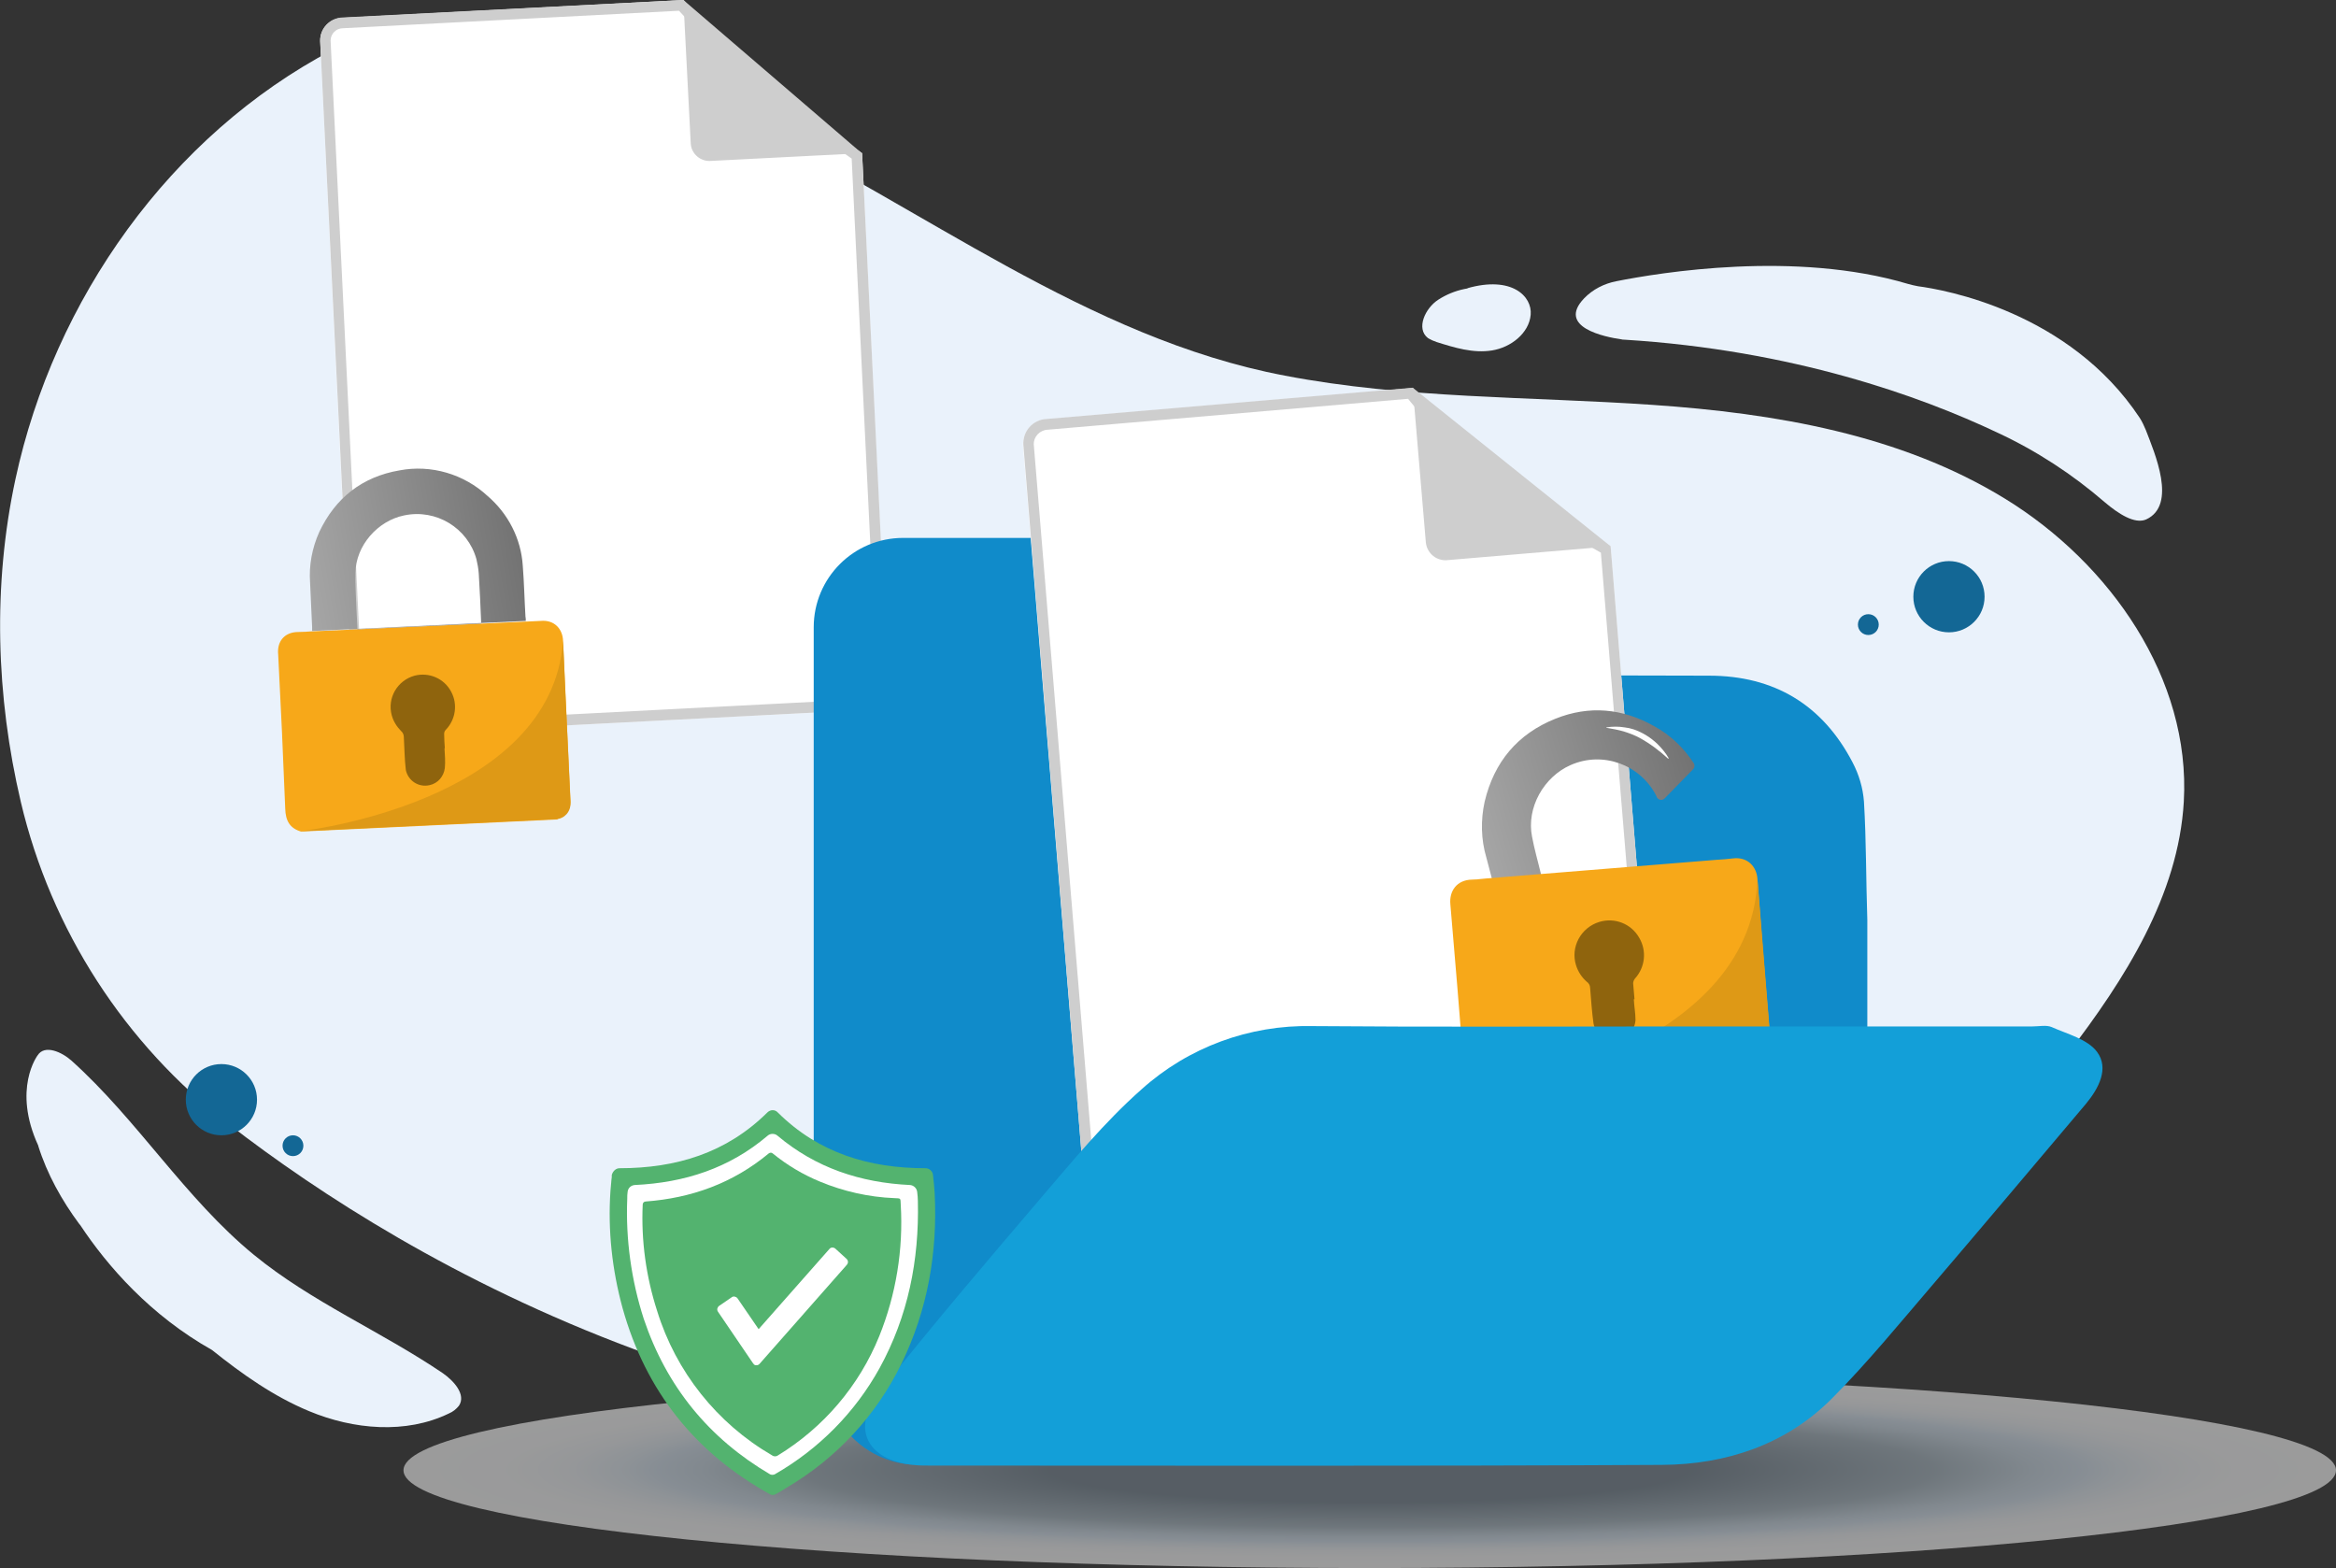
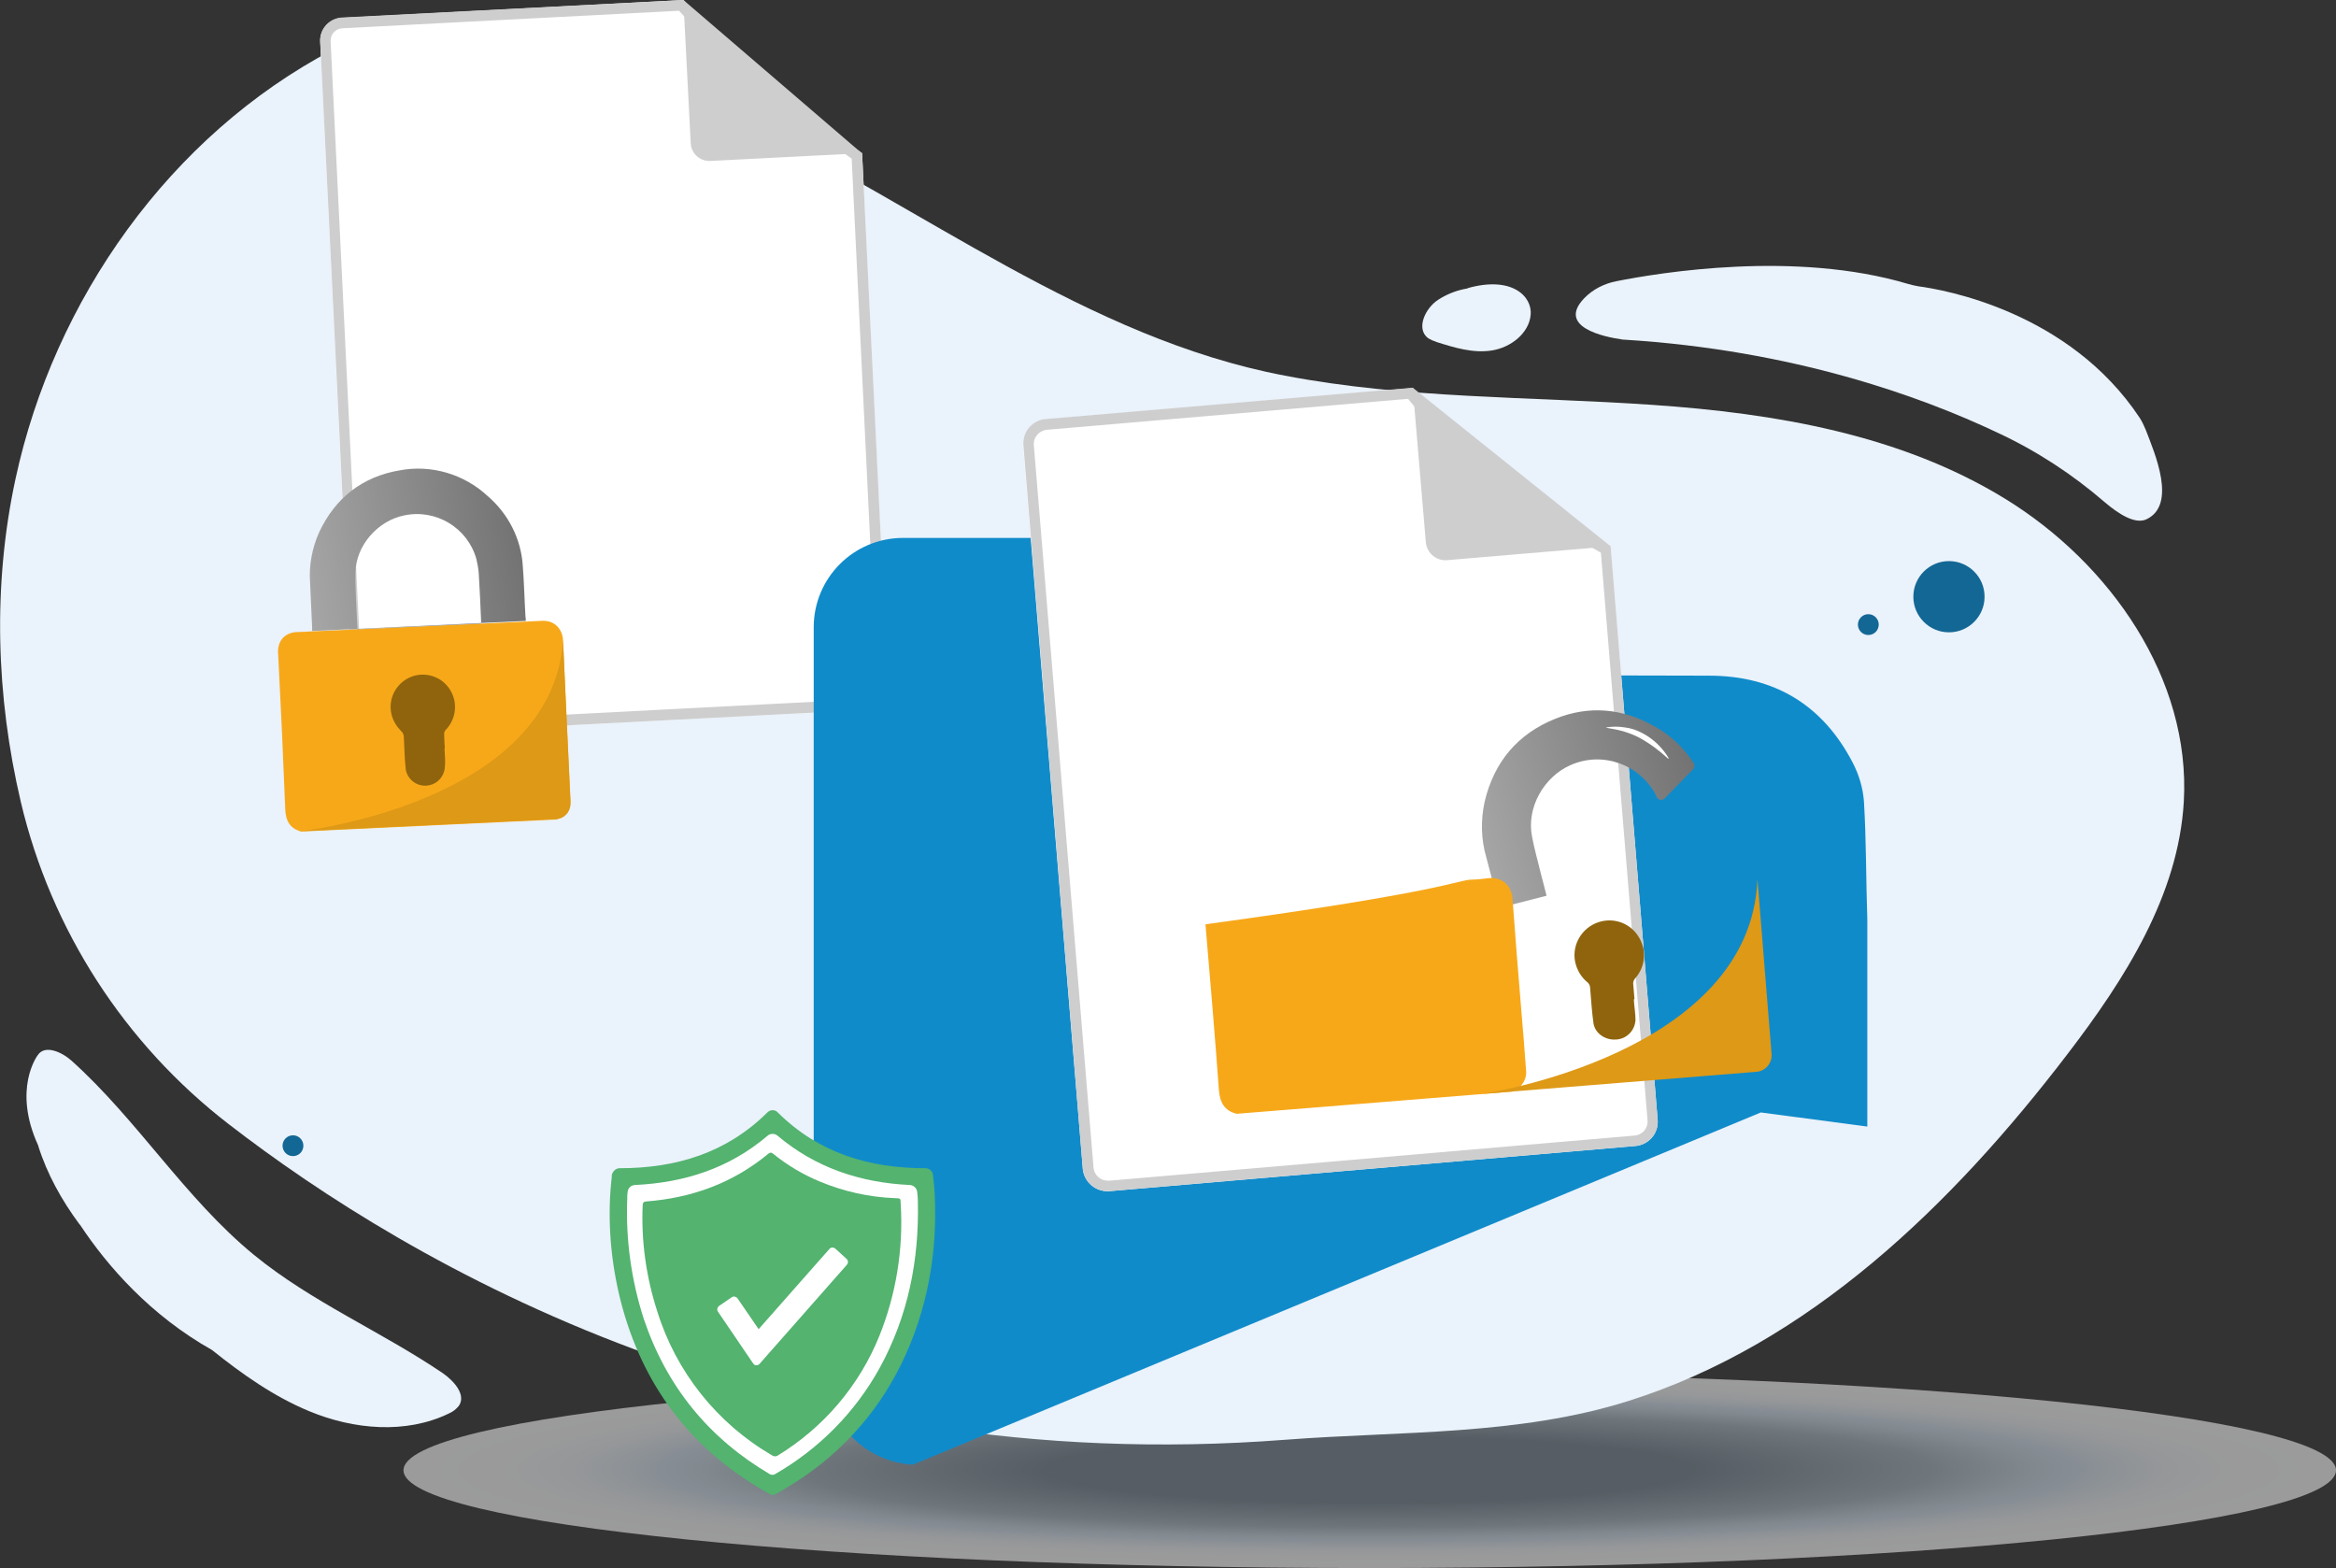
<svg xmlns="http://www.w3.org/2000/svg" version="1.1" id="Livello_1" x="0px" y="0px" viewBox="0 0 695.3 466.7" style="enable-background:new 0 0 695.3 466.7;" xml:space="preserve">
  <rect x="0" y="0" width="695.3" height="466.7" fill="#333333" stroke="none" />
  <style type="text/css">
	.st0{opacity:0.51;fill:url(#SVGID_1_);}
	.st1{fill:#EAF2FB;}
	.st2{fill:#FFFFFF;}
	.st3{fill:#CECECE;}
	.st4{fill:#F7A819;}
	.st5{fill:#8F640D;}
	.st6{fill:url(#SVGID_2_);}
	.st7{fill:#DE9916;}
	.st8{fill:#108BCA;}
	.st9{fill:url(#SVGID_3_);}
	.st10{fill:#139FD8;}
	.st11{fill:#53B36F;}
	.st12{fill:#136795;}
</style>
  <title>2_docs</title>
  <g>
    <g>
      <g id="Livello_1-2">
        <radialGradient id="SVGID_1_" cx="-970.425" cy="5503.993" r="68.716" gradientTransform="matrix(4.185 0 0 0.423 4468.732 -1890.715)" gradientUnits="userSpaceOnUse">
          <stop offset="0.331" style="stop-color:#778693" />
          <stop offset="0.585" style="stop-color:#A8B7C2" />
          <stop offset="0.603" style="stop-color:#AFBEC9" />
          <stop offset="0.687" style="stop-color:#CCDAE6" />
          <stop offset="0.736" style="stop-color:#D7E4F1" />
          <stop offset="0.772" style="stop-color:#E5EEF6" />
          <stop offset="0.827" style="stop-color:#F4F7FB" />
          <stop offset="0.893" style="stop-color:#FCFDFE" />
          <stop offset="1" style="stop-color:#FFFFFF" />
        </radialGradient>
        <path class="st0" d="M695.3,437.6c0,16.1-128.8,29.1-287.6,29.1c-158.8,0-287.6-13-287.6-29.1c0-16.1,128.8-29.1,287.6-29.1     C566.5,408.6,695.3,421.6,695.3,437.6z" />
        <path class="st1" d="M99.1,14.8c0,0,36.3-19.9,121.6,20.9c54.1,25.9,102.7,64.9,161.7,76.1c36,6.9,72.9,6.2,109.4,8.7     s73.9,8.8,105.1,28s55.2,53.5,53.1,90.1c-1.6,27.9-17.6,52.9-34.6,75.1c-34.3,44.9-77,86.4-130.8,103.3     c-32.7,10.3-67.6,8.9-101.8,11.5c-151.8,11.8-261-52.4-314.7-93.9c-31-23.9-52.9-57.8-61.9-95.9c-7.4-31.5-8.4-64.5-1.6-96.1     C16.1,89.2,50.6,40.3,99.1,14.8" />
        <path class="st2" d="M257.5,211.3l-145.1,7.5c-3.8,0.3-7.1-2.5-7.4-6.3L95.3,12.3c-0.1-3.8,2.9-6.9,6.7-7L203.4,0l22.4,24     l30.8,21.6l7.6,158.7C264.2,208.1,261.3,211.2,257.5,211.3z" />
        <path class="st3" d="M202.1,3.2l21.4,22.9l0.2,0.2l0.3,0.2l29.5,20.7l7.6,157.2c0,0.9-0.3,1.8-1,2.5c-0.7,0.8-1.7,1.2-2.8,1.2     l-145.1,7.5H112c-2,0.1-3.7-1.4-3.9-3.3L98.4,12.1c0-2.1,1.7-3.7,3.7-3.7L202.1,3.2 M203.4,0L102,5.2c-3.8,0.1-6.8,3.2-6.7,7     l9.8,200.3c0.3,3.6,3.4,6.4,7,6.3h0.4l145.1-7.5c3.8-0.1,6.8-3.2,6.7-7c0,0,0,0,0,0l-7.7-158.7L225.8,24L203.4,0z" />
        <path class="st3" d="M203.4,0l2.2,42.8c0.2,3,2.9,5.3,5.9,5.1l45-2.3L203.4,0z" />
        <path class="st4" d="M106.3,187.2l36.8-1.7 M88.8,188.1l67.8-3.1c1.5-0.1,2.9-0.1,4.3-0.2c4.1-0.4,6.6,2.4,6.7,6     c0.4,10.2,0.9,20.4,1.4,30.6c0.3,5.5,0.5,11,0.8,16.5c0.3,2.6-1.3,5-3.7,5.8c-0.1,0.1-0.2,0.1-0.3,0.2l-76.2,3.6     c-3.4-1-4.6-3.3-4.7-6.8c-0.6-15.3-1.3-30.6-2.1-45.9C82.4,191,84.6,188.1,88.8,188.1c1.4,0,2.8-0.1,4.2-0.2" />
        <path class="st5" d="M132.3,222.7h0.1c-0.1-1.4-0.2-2.9-0.2-4.3c0-0.5,0.2-0.9,0.5-1.2c2.9-3,3.6-7.6,1.6-11.3     c-2.1-4-6.6-5.9-10.9-4.8c-5.1,1.4-8.2,6.6-6.8,11.8c0.5,1.8,1.5,3.4,2.8,4.7c0.5,0.4,0.8,1.1,0.8,1.8c0.2,3.3,0.2,6.6,0.6,9.8     c0.7,3.2,3.8,5.2,7,4.5c2.5-0.5,4.3-2.6,4.6-5.1C132.6,226.6,132.4,224.6,132.3,222.7z" />
        <linearGradient id="SVGID_2_" gradientUnits="userSpaceOnUse" x1="176.763" y1="195.131" x2="241.948" y2="195.131" gradientTransform="matrix(0.986 -0.166 -0.166 -0.986 -51.819 392.322)">
          <stop offset="0" style="stop-color:#A6A6A6" />
          <stop offset="1" style="stop-color:#737373" />
        </linearGradient>
        <path class="st6" d="M145.1,147.6c-7-6.5-16.8-9.4-26.2-7.6c-11.1,1.9-19.1,8.2-23.9,18.4c-2.1,4.7-3.1,9.9-2.7,15.1     c0.2,4.4,0.4,8.8,0.6,13.1c0,0.4,0,0.7,0,1.2l63.6-3c0-0.5,0-0.9-0.1-1.3c-0.3-5-0.4-10.1-0.8-15.1     C155.1,160.4,151.3,152.9,145.1,147.6z M142.5,170.7c0.3,4.7,0.5,9.4,0.7,14.2c0,0.2,0,0.4,0,0.7l-36.8,1.7c-0.1-2.1-0.2-4-0.3-6     c-0.1-3.6-0.4-7.2-0.3-10.8c0.1-8.1,6.6-15.5,14.5-17.1c9.5-2,18.9,3.7,21.5,13C142.1,167.7,142.4,169.2,142.5,170.7L142.5,170.7     z" />
        <path class="st7" d="M167.6,190.7c-3.5,48.4-78.2,56.7-78.2,56.7l76.1-3.6c2.5-0.1,4.4-2.2,4.3-4.8c0,0,0,0,0,0L167.6,190.7z" />
        <path class="st8" d="M555.8,335.3l-31.7-4.2L271.8,435.9c0,0-29,0.5-29-41.6c-0.3-3.3-0.6-5-0.6-6.6c0-64,0-128,0-192.1v-8.9     c0-14.7,11.9-26.6,26.6-26.6l0,0h80.9c0.6,0,1.2,0,1.8,0c10.1,0.7,19.3,6.1,24.9,14.5l11.4,16.9c4.1,6,10.9,9.6,18.2,9.6     c32.3-0.2,72.7-0.1,102.7,0c19.4,0,33.8,8.7,42.7,25.8c1.9,3.6,3.1,7.6,3.4,11.7c0.7,11.7,0.6,23.5,1,35.2L555.8,335.3z" />
        <path class="st2" d="M486.5,341.1l-156,13.4c-4,0.5-7.7-2.4-8.2-6.5l-17.8-215.4c-0.2-4.1,2.9-7.6,6.9-7.8c0,0,0,0,0,0l109-9.3     l21.2,25.7l37.8,21.5l14,170.7C493.7,337.4,490.6,340.9,486.5,341.1z" />
        <path class="st3" d="M419.1,118.7l20.2,24.4l0.4,0.4l0.5,0.3l36.3,20.7l13.9,169.1c0.1,2.4-1.7,4.3-4.1,4.4l-156,13.4     c-0.1,0-0.3,0-0.4,0c-2.2,0.1-4.1-1.5-4.4-3.7l-17.8-215.4c-0.1-2.3,1.8-4.3,4.1-4.4L419.1,118.7 M420.5,115.4l-109,9.3     c-4.1,0.2-7.2,3.7-6.9,7.8c0,0,0,0,0,0L322.3,348c0.4,3.8,3.7,6.6,7.5,6.5h0.7l156-13.4c4.1-0.2,7.2-3.7,6.9-7.8l-14-170.7     l-37.8-21.5L420.5,115.4L420.5,115.4z" />
        <path class="st3" d="M420.5,115.4l3.9,46.1c0.4,3.3,3.3,5.6,6.6,5.2l48.4-4.1L420.5,115.4z" />
        <linearGradient id="SVGID_3_" gradientUnits="userSpaceOnUse" x1="572.962" y1="-208.836" x2="640.819" y2="-208.836" gradientTransform="matrix(0.958 -0.285 -0.285 -0.958 -169.409 210.296)">
          <stop offset="0" style="stop-color:#A6A6A6" />
          <stop offset="1" style="stop-color:#737373" />
        </linearGradient>
        <path class="st9" d="M492.9,236.7c0.1,0.2,0.2,0.3,0.2,0.5c0.4,0.8,1.3,1.1,2,0.7c0.2-0.1,0.3-0.2,0.4-0.3l8.4-8.6     c0.5-0.5,0.6-1.3,0.2-1.9c-3-4.6-7-8.4-11.8-11c-9.4-5.3-19.3-6.2-29.3-2.2c-11.3,4.5-18.3,12.9-21.1,24.7     c-1.2,5.5-1.1,11.2,0.5,16.6c1.2,4.6,2.4,9.2,3.6,13.7c0.1,0.4,0.2,0.8,0.3,1.3l14-3.6l0,0v-0.1c-0.5-2.1-1.1-4.2-1.6-6.2     c-0.9-3.8-2-7.5-2.7-11.3c-1.7-8.6,3.5-17.8,11.5-21.3C477,223.5,488.1,227.5,492.9,236.7z" />
-         <path class="st4" d="M457,260.2l39.6-3.2 M438.1,261.8l72.9-5.9c1.6-0.1,3.2-0.2,4.7-0.4c4.4-0.6,7.2,2.4,7.4,6.2     c0.8,11,1.7,22,2.6,33c0.5,5.9,1,11.8,1.4,17.7c0.4,2.8-1.2,5.4-3.8,6.4c-0.1,0.1-0.2,0.1-0.3,0.2l-82,6.6     c-3.7-0.9-5-3.4-5.3-7.1c-1.2-16.5-2.6-32.9-4-49.3C431.3,265.2,433.6,261.9,438.1,261.8c1.5,0,2.9-0.2,4.5-0.3" />
+         <path class="st4" d="M457,260.2l39.6-3.2 M438.1,261.8c1.6-0.1,3.2-0.2,4.7-0.4c4.4-0.6,7.2,2.4,7.4,6.2     c0.8,11,1.7,22,2.6,33c0.5,5.9,1,11.8,1.4,17.7c0.4,2.8-1.2,5.4-3.8,6.4c-0.1,0.1-0.2,0.1-0.3,0.2l-82,6.6     c-3.7-0.9-5-3.4-5.3-7.1c-1.2-16.5-2.6-32.9-4-49.3C431.3,265.2,433.6,261.9,438.1,261.8c1.5,0,2.9-0.2,4.5-0.3" />
        <path class="st5" d="M486.3,297.4h0.2c-0.1-1.6-0.3-3.1-0.4-4.7c0-0.5,0.2-1,0.5-1.4c3.1-3.4,3.6-8.3,1.3-12.2     c-2.4-4.2-7.3-6.1-11.9-4.7c-5.5,1.7-8.6,7.5-6.9,12.9c0.6,1.9,1.7,3.6,3.2,4.9c0.6,0.4,1,1.1,1,1.9c0.3,3.5,0.5,7,1,10.5     c0.5,3,3.5,5,6.6,4.8c3.2-0.1,5.7-2.6,5.9-5.8C486.8,301.6,486.4,299.5,486.3,297.4z" />
        <path class="st7" d="M523.1,261.7c-2,52.3-82.1,63.9-82.1,63.9l81.8-6.6c2.7-0.2,4.7-2.6,4.5-5.3c0,0,0,0,0,0L523.1,261.7z" />
        <path class="st2" d="M496.5,225.8c-2.6-2.4-5.4-4.5-8.5-6.2c-1.5-0.8-3.1-1.4-4.7-1.9c-1.7-0.5-3.5-0.8-5.2-1.1v-0.1     c1.8-0.3,3.7-0.3,5.5,0c0.9,0.1,1.8,0.3,2.7,0.6c2.6,0.9,5,2.4,7,4.3c1.3,1.3,2.5,2.7,3.4,4.3L496.5,225.8z" />
-         <path class="st10" d="M497.1,305.5h107.8c2,0,4.2-0.5,5.8,0.2c4.7,2.1,10.7,3.6,13.5,7.4c3.6,4.9,0.5,10.8-3.3,15.4     c-15.3,18.1-30.6,36.3-46,54.3c-9.6,11.2-19,22.7-29.4,33.2c-13.8,14-31.8,19.9-50.9,20c-72.7,0.4-145.5,0.2-218.2,0.2     c-1.5,0-3,0-4.6-0.2c-13.7-1.4-18.6-10.8-10.1-21.6c15.5-19.6,31.8-38.7,48-57.7c9.6-11.2,19-22.7,30.1-32.5     c13.9-12.5,32.1-19.2,50.8-18.8C426.2,305.7,461.7,305.5,497.1,305.5z" />
        <path class="st2" d="M229.3,334.6c0.4-0.4,1-0.4,1.4,0c5,4.2,10.7,7.6,16.7,10.2c8.3,3.6,17.2,5.7,26.2,6.1     c2.4,0.1,2.1-0.1,2.2,2.3c0.8,16-2.1,32-8.3,46.7c-7.7,18-20.1,31.8-36.6,41.9c-0.9,0.5-1.5,0.2-2.2-0.2     c-19.3-11.6-33.6-30-40-51.6c-3.8-12.2-5.3-25.1-4.6-37.9l0,0c0-0.6,0.5-1,1.1-1.1C201.6,350.1,216.4,345.1,229.3,334.6z" />
        <path class="st11" d="M184.4,347.7c16.8,0,31.8-4.5,44-16.6c0.9-0.9,2.3-0.9,3.1,0c12.2,12.1,27.2,16.6,44,16.6     c1.1,0,2.1,0.9,2.2,2c0.2,1.8,0.4,3.6,0.5,5.4c0.9,17.7-2.1,34.8-9.9,50.8c-7.5,15.4-19.4,28.2-34.2,36.9c-1.1,0.7-2.2,1.4-3.4,2     c-0.4,0.2-1,0.2-1.4,0c-22.3-12.3-37.1-30.7-44-55.5c-3.1-11.3-4.4-23.1-3.6-34.8c0.1-1.1,0.2-2.3,0.3-3.4     c0.1-0.5,0.1-0.9,0.1-1.4C182.4,348.6,183.3,347.7,184.4,347.7z M188.9,352.7c-1.1,0.1-2,0.9-2.1,2.1c-0.1,0.6-0.1,1.3-0.1,1.9     c-0.5,12.1,1.2,24.3,4.9,35.8c6.8,20.2,19.4,35.6,37.6,46.3c0.4,0.2,1,0.2,1.4,0c13.1-7.5,23.9-18.4,31.2-31.6     c8.5-15.5,11.8-32.1,11.4-49.7c0-0.9-0.1-1.8-0.2-2.7c-0.1-1.1-1-2-2.1-2.1c-14.8-0.7-28.1-5.1-39.5-14.7c-0.8-0.7-2.1-0.7-2.9,0     C217.1,347.7,203.8,352,188.9,352.7L188.9,352.7z" />
        <path class="st11" d="M228.8,343.3c0.4-0.3,0.9-0.3,1.2,0c4.3,3.5,9,6.3,14.1,8.4c7,2.9,14.5,4.6,22.1,4.9c2,0.1,1.8-0.1,1.9,1.9     c0.8,13.4-1.4,26.8-6.4,39.2c-6,14.8-16.6,27.2-30.2,35.5c-0.6,0.4-1.3,0.3-1.8-0.1c-16.3-9.5-28.5-24.8-34.1-42.9     c-3.3-10.2-4.8-21-4.3-31.7l0,0c0-0.5,0.4-0.9,0.9-0.9C205.7,356.6,218.1,352.2,228.8,343.3z" />
        <path class="st2" d="M224.1,405.7l-10.4-15.3c-0.4-0.6-0.2-1.3,0.3-1.7l3.8-2.6c0.5-0.4,1.3-0.2,1.7,0.3l6.3,9.2l21.1-23.9     c0.4-0.5,1.2-0.5,1.7-0.1c0,0,0,0,0,0l3.4,3.1c0.5,0.5,0.5,1.2,0.1,1.7l-26,29.5c-0.4,0.5-1.2,0.6-1.7,0.2     C224.3,405.9,224.2,405.8,224.1,405.7z" />
        <path class="st1" d="M436.7,85.8c13.3-3.8,19.4,2.4,18.9,7.9s-5.9,9.7-11.5,10.6s-11.1-0.8-16.5-2.5c-0.9-0.3-1.8-0.7-2.6-1.2     c-3.6-2.8-0.8-8.9,3.1-11.4c4.8-3.1,10.6-4.3,16.2-3.3" />
-         <circle class="st12" cx="65.9" cy="327.3" r="10.6" />
        <circle class="st12" cx="87.2" cy="341" r="3.1" />
        <circle class="st12" cx="580.1" cy="177.6" r="10.6" />
        <circle class="st12" cx="556.1" cy="185.9" r="3.1" />
        <path class="st1" d="M131.8,408.7c-18.3-12.4-39.1-21.2-56.2-35.2c-20.5-16.8-34.6-40.1-54.3-57.8c-2.9-2.6-8-4.9-10.1-1.6     c0,0-7.6,10,0.2,26.9c0,0,0,0,0,0.1c2.6,8.3,7,16.2,12.2,23.2c0.1,0.1,0.1,0.2,0.2,0.2c8.2,12.4,21,27,39.3,37.3l0,0     c9,7.2,18.3,13.8,28.9,18.2c13.2,5.5,28.8,6.9,41.6,0.7c1.2-0.5,2.2-1.3,3-2.3C138.8,415.1,135.1,411,131.8,408.7z" />
      </g>
    </g>
  </g>
  <path class="st1" d="M483.5,101.1c-0.3,0-0.6,0-0.9-0.1c-4.9-0.7-19.3-3.6-11.1-12.2c2.6-2.7,6-4.4,9.6-5.1  c13.1-2.6,53.3-9.2,86.8,0.8c1,0.3,2,0.5,3,0.7c7.7,1,45,7.5,66,39.2c0.7,1.1,1.3,2.4,1.8,3.6c2.6,6.8,9.4,22.3,0.1,26.6  c-3.4,1.5-8.3-1.7-12.3-5.1c-9.6-8.3-20.3-15.3-31.9-20.7C571.6,117.9,533.6,104.2,483.5,101.1z" />
</svg>